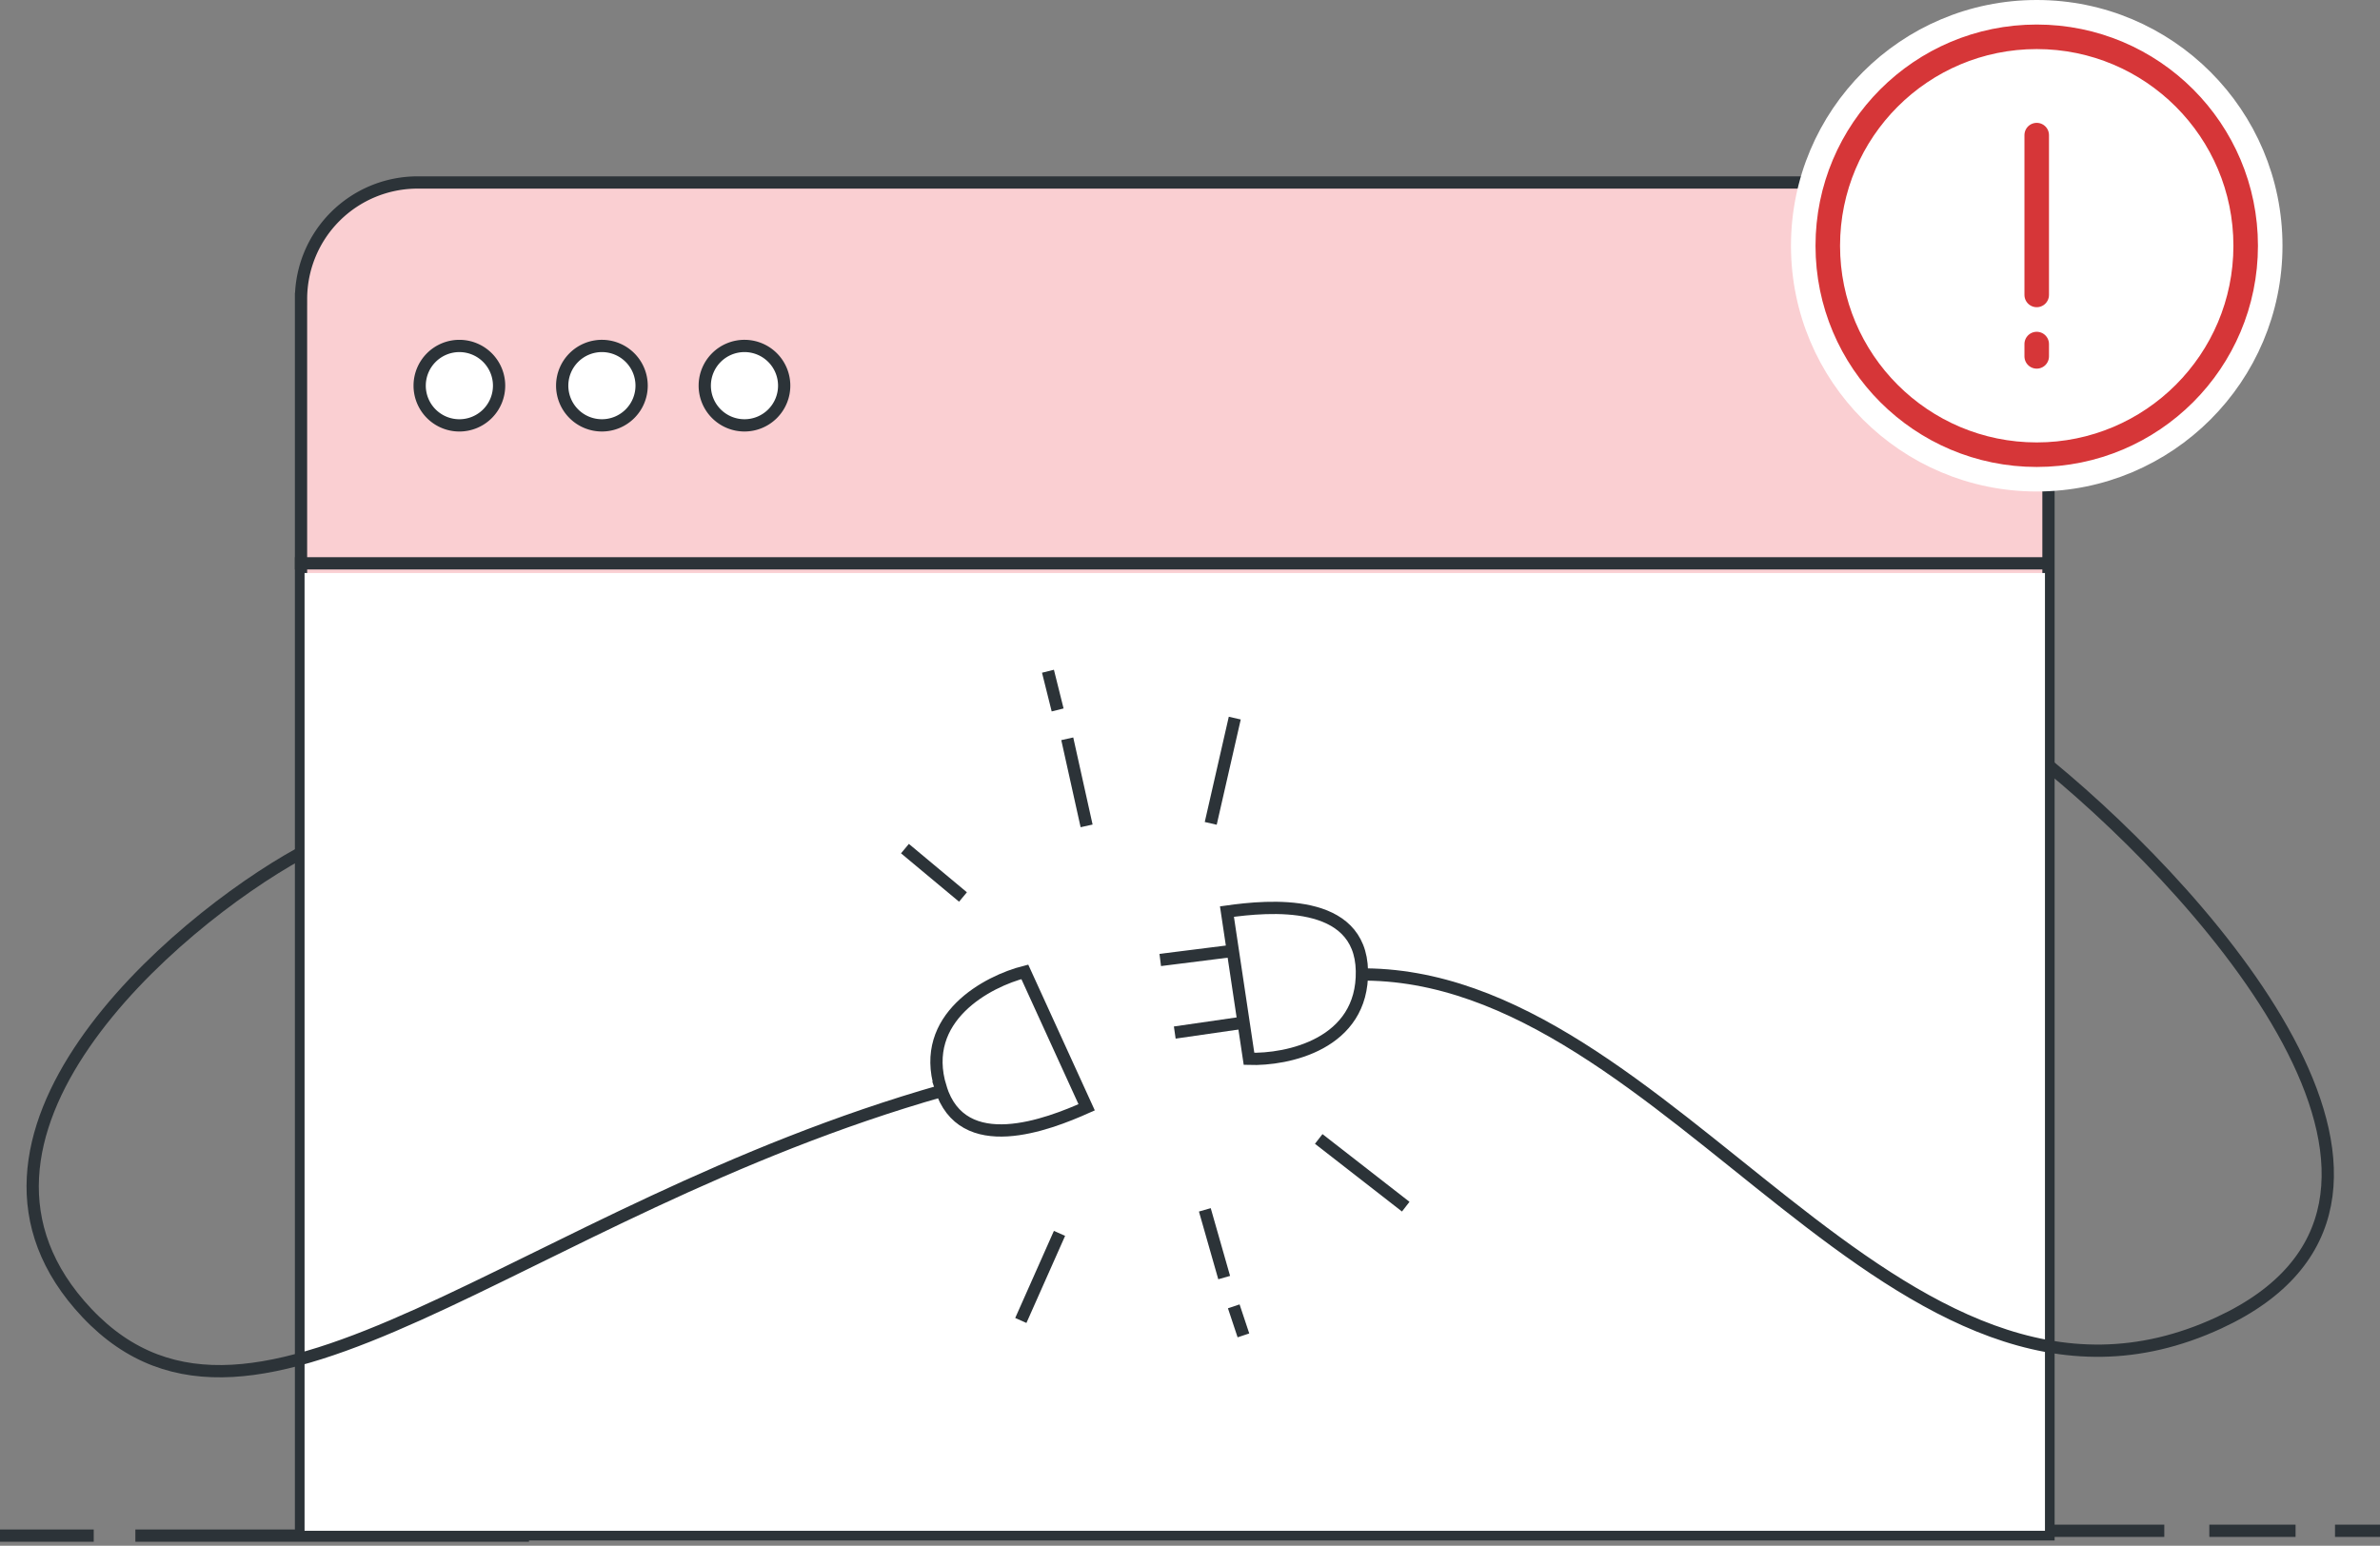
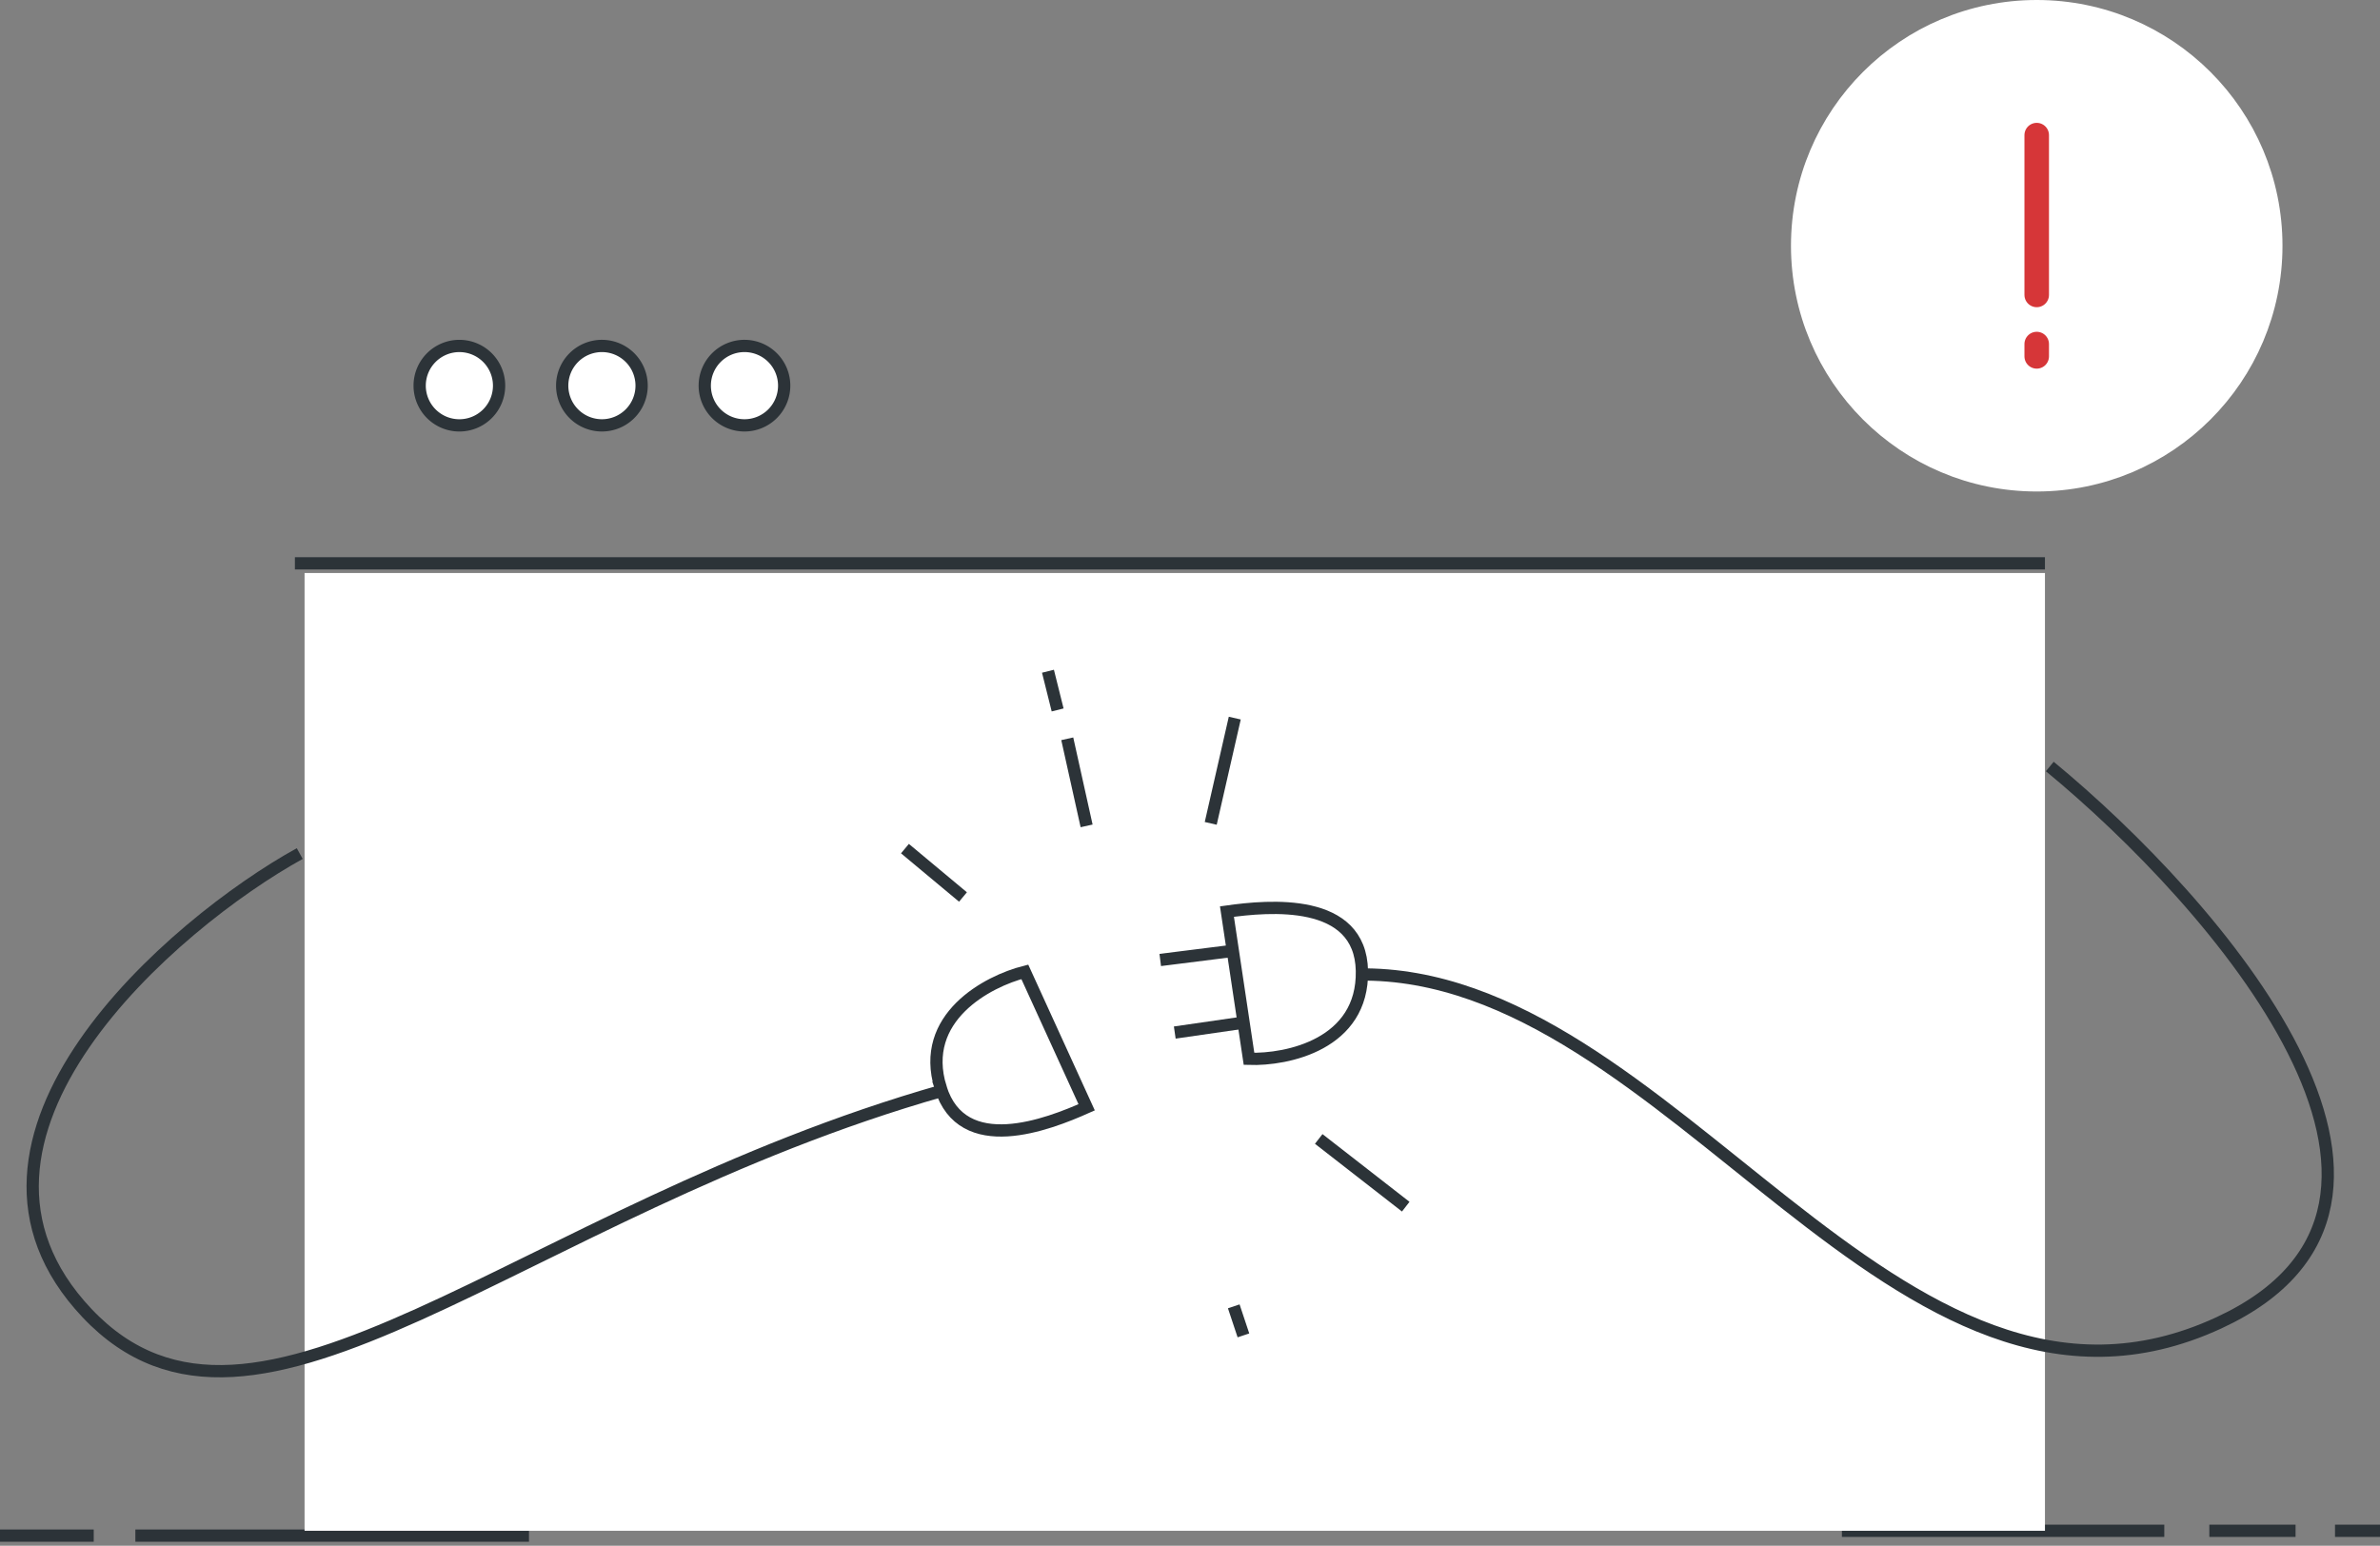
<svg xmlns="http://www.w3.org/2000/svg" viewBox="0 0 194 126" fill="none">
  <rect x="0" y="0" width="194" height="126" fill="#808080" stroke="none" />
  <path d="M7.64 125.176H0M150.139 124.782h26.278M180.088 124.782h7.029M190.333 124.782H194" stroke="#2C3338" />
-   <path fill="#2c3338" d="M84.571 105.855h30.557v13.453H84.571z" />
-   <path d="M24.538 24.375a9.5 9.5 0 019.5-9.5h123.439a9.5 9.5 0 019.5 9.5V125.07H24.537V24.375z" fill="#FACFD2" stroke="#2C3338" />
  <circle cx="166.019" cy="20.032" r="19.032" fill="#fff" stroke="#fff" stroke-width="2" />
-   <circle cx="166.019" cy="20.032" r="17.032" fill="#fff" stroke="#D63638" stroke-width="2" />
  <path stroke="#D63638" stroke-width="2" stroke-linecap="round" d="M166.018 11.014v13.027M166.018 28.045v1.005" />
  <path d="M24.038 45.92h142.651" stroke="#2C3338" />
  <path d="M40.682 31.439a3.237 3.237 0 11-3.236-3.238 3.237 3.237 0 013.236 3.238zM52.3 31.439a3.237 3.237 0 11-3.235-3.239A3.237 3.237 0 0152.3 31.44zM63.921 31.439a3.237 3.237 0 11-3.236-3.239 3.237 3.237 0 013.236 3.239z" fill="#fff" stroke="#2C3338" />
  <path d="M43.118 125.176H11.034" stroke="#2C3338" />
  <path d="M24.826 46.709H166.69v78.073H24.826V46.709z" fill="#fff" />
  <path d="M167.084 62.481c13.398 11.04 34.914 35.567 13.792 45.346-26.402 12.223-44.529-28.785-70.144-28.39M24.433 69.578C14.187 75.23-6.366 92.8 7.093 107.038c13.793 14.589 35.072-8.28 69.75-18.139" stroke="#2C3338" />
  <path d="M76.67 88.659c-1.766-5.723 3.84-8.676 6.865-9.438l5.041 11.04c-3.16 1.41-10.14 4.12-11.906-1.602zM111.013 79.139c.117 5.988-6.087 7.276-9.203 7.172l-1.798-12.003c3.425-.482 10.883-1.157 11.001 4.83zM94.575 78.253l6.274-.789" stroke="#2C3338" />
  <path transform="rotate(-140.177 52.58 22.093) skewX(.035)" stroke="#2C3338" d="M0-.5h6.158" />
  <path transform="rotate(-102.521 71.492 -2.119) skewX(.015)" stroke="#2C3338" d="M0-.5h7.272" />
  <path transform="rotate(-104.028 65.896 -4.975) skewX(.017)" stroke="#2C3338" d="M0-.5h3.252" />
  <path d="M98.69 67.117l1.959-8.58" stroke="#2C3338" />
-   <path transform="rotate(113.949 10.342 78.089) skewX(-.026)" stroke="#2C3338" d="M0-.5h7.768" />
-   <path transform="rotate(74.064 -16.588 114.149) skewX(.019)" stroke="#2C3338" d="M0-.5h5.742" />
  <path transform="rotate(71.576 -23.92 122.744) skewX(.021)" stroke="#2C3338" d="M0-.5h2.494" />
  <path transform="rotate(37.892 -82.212 202.74) skewX(.034)" stroke="#2C3338" d="M0-.5h8.988" />
  <path d="M95.758 84.168l5.458-.789" stroke="#2C3338" />
</svg>